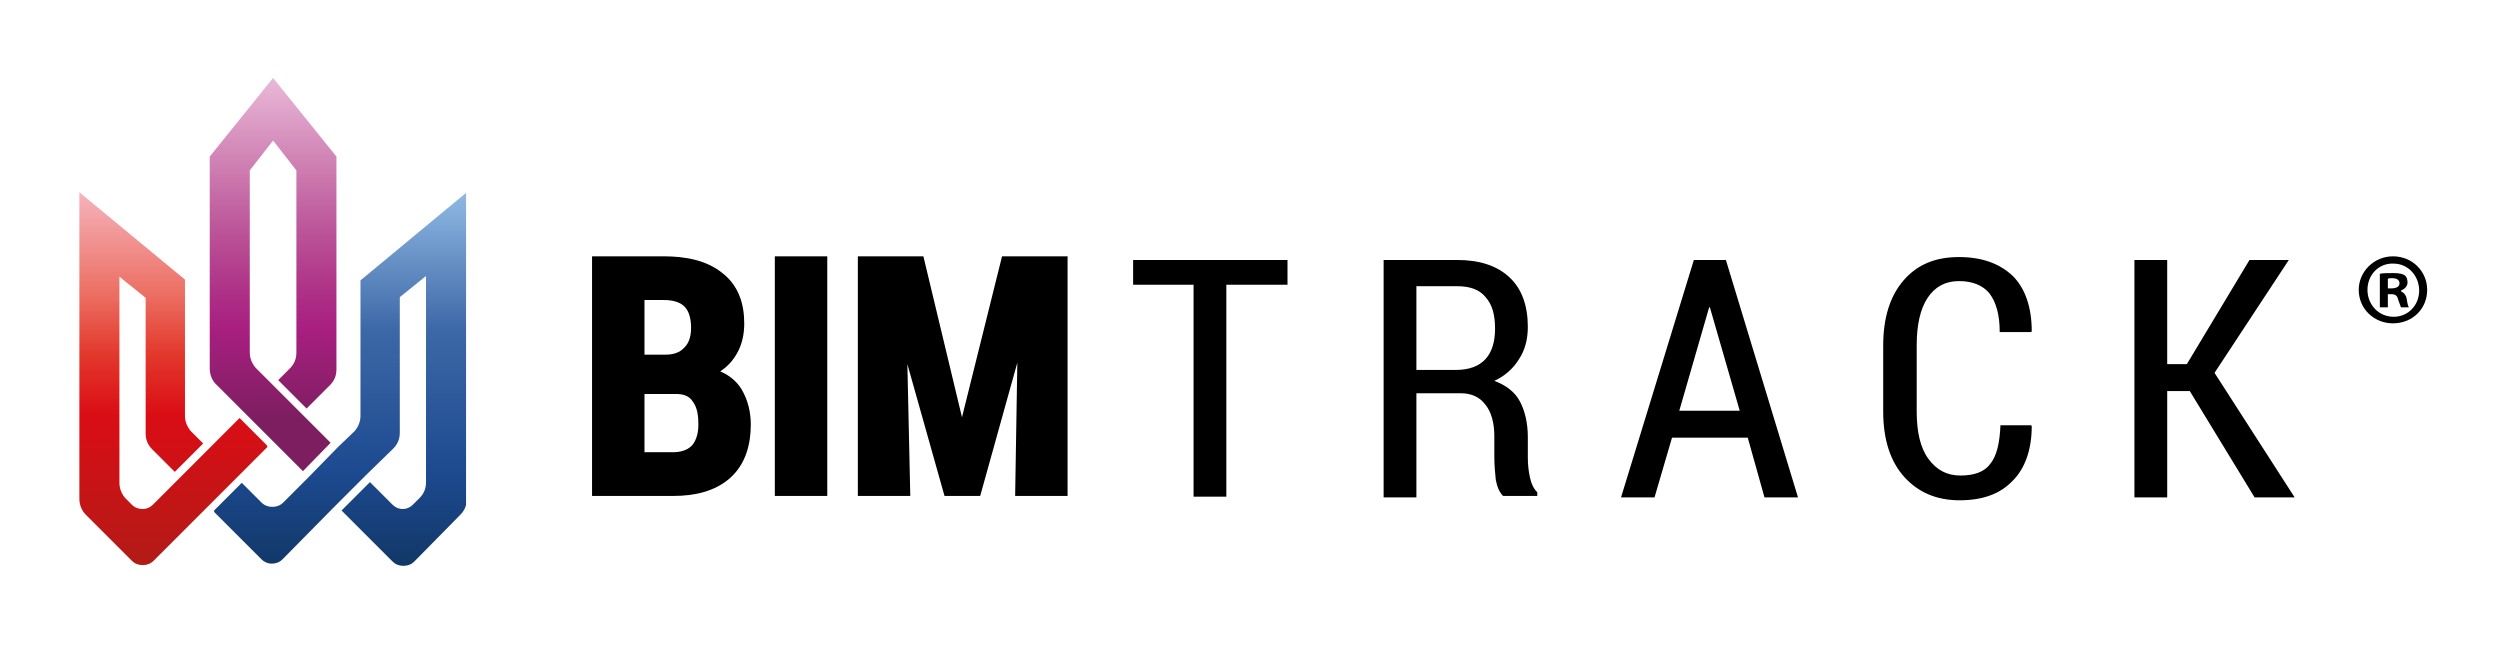
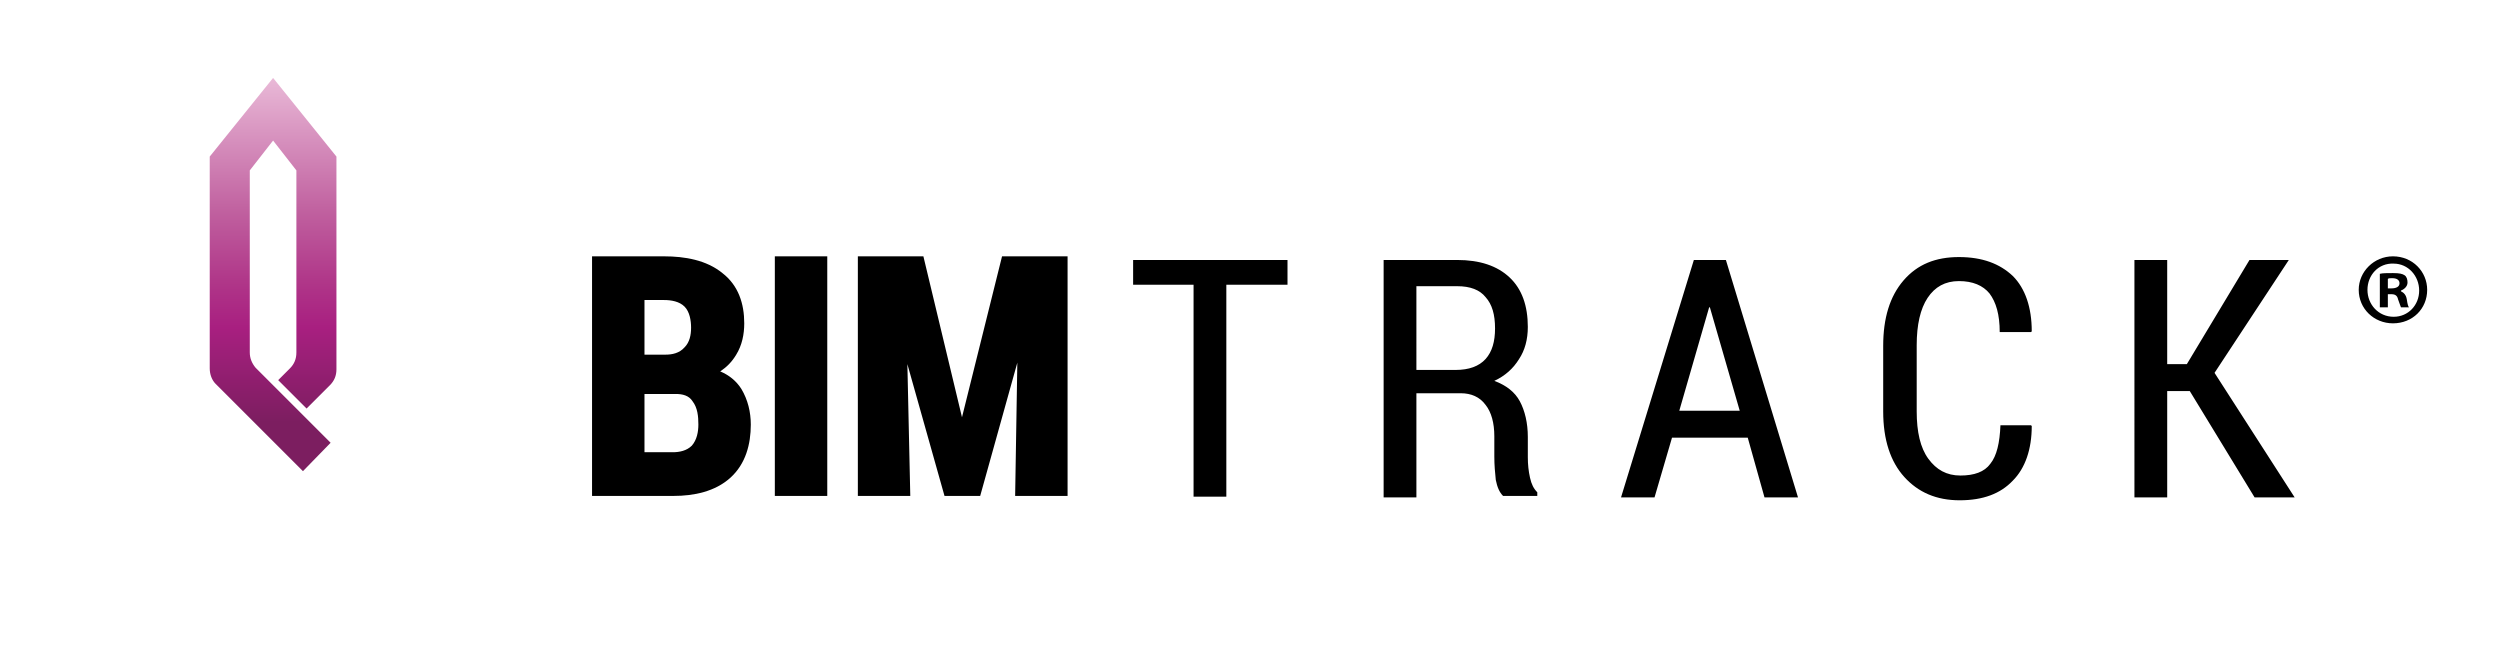
<svg xmlns="http://www.w3.org/2000/svg" xmlns:xlink="http://www.w3.org/1999/xlink" version="1.1" id="Calque_2" x="0px" y="0px" viewBox="0 0 343.3 89.1" style="enable-background:new 0 0 343.3 89.1;" xml:space="preserve">
  <style type="text/css">
	.st0{clip-path:url(#SVGID_2_);fill:url(#SVGID_3_);}
	.st1{clip-path:url(#SVGID_5_);fill:url(#SVGID_6_);}
	.st2{clip-path:url(#SVGID_8_);fill:url(#SVGID_9_);}
</style>
  <g>
    <defs>
      <path id="SVGID_1_" d="M28.8,21.5v29.1v0c0,0.8,0.3,1.6,0.8,2.1l4,4c2.7,2.7,5.3,5.3,8,8l3.8-3.9L35.1,50.5    c-0.5-0.6-0.8-1.3-0.8-2.1v0v-25l3.2-4.1l3.2,4.1v25v0c0,0.9-0.3,1.6-0.9,2.2l0,0l-1.6,1.6l3.9,3.9l3.2-3.2l0,0    c0.6-0.6,0.9-1.3,0.9-2.2v0V21.5l-8.7-10.8L28.8,21.5z" />
    </defs>
    <clipPath id="SVGID_2_">
      <use xlink:href="#SVGID_1_" style="overflow:visible;" />
    </clipPath>
    <linearGradient id="SVGID_3_" gradientUnits="userSpaceOnUse" x1="-144.194" y1="440.089" x2="-143.772" y2="440.089" gradientTransform="matrix(0 128.073 128.073 0 -56326.008 18478.039)">
      <stop offset="0" style="stop-color:#E9B9D7" />
      <stop offset="0.338" style="stop-color:#C0609F" />
      <stop offset="0.511" style="stop-color:#B03789" />
      <stop offset="0.63" style="stop-color:#A81F80" />
      <stop offset="0.87" style="stop-color:#7C1E60" />
      <stop offset="1" style="stop-color:#7C1E60" />
    </linearGradient>
    <rect x="28.8" y="10.7" class="st0" width="17.4" height="54.1" />
  </g>
  <g>
    <defs>
-       <path id="SVGID_4_" d="M10.9,68.5L10.9,68.5L10.9,68.5c0,0.8,0.3,1.6,0.9,2.2l0,0l0,0l6.3,6.3h0c0.4,0.4,0.9,0.6,1.5,0.6    c0.6,0,1.1-0.2,1.5-0.6h0l5.4-5.4l2.2-2.2l3.9-3.9l4.2-4.2l-3.9-3.9L21,69.3l0,0l0,0c-0.4,0.4-0.9,0.6-1.4,0.6    c-0.6,0-1.1-0.2-1.5-0.6h0l-0.9-0.9c-0.5-0.6-0.8-1.3-0.8-2.1v0l0,0l0-28.3l3.6,2.9l0,18.6v0c0,0.9,0.3,1.6,0.9,2.2l0,0l3.1,3.1    l3.9-3.9l-1.7-1.7c-0.5-0.6-0.8-1.3-0.8-2.1v0v0l0-18.7L10.9,26.4L10.9,68.5z" />
-     </defs>
+       </defs>
    <clipPath id="SVGID_5_">
      <use xlink:href="#SVGID_4_" style="overflow:visible;" />
    </clipPath>
    <linearGradient id="SVGID_6_" gradientUnits="userSpaceOnUse" x1="-144.482" y1="440.291" x2="-144.06" y2="440.291" gradientTransform="matrix(0 121.477 121.477 0 -53461.32 17577.607)">
      <stop offset="0" style="stop-color:#F6B3BC" />
      <stop offset="0.268" style="stop-color:#EC7064" />
      <stop offset="0.435" style="stop-color:#E3382C" />
      <stop offset="0.597" style="stop-color:#DA0D15" />
      <stop offset="1" style="stop-color:#B21B17" />
    </linearGradient>
    <rect x="10.9" y="26.4" class="st1" width="25.8" height="51.3" />
  </g>
  <g>
    <defs>
-       <path id="SVGID_7_" d="M49.5,38.5v18.6v0c0,0.8-0.3,1.5-0.8,2.1l-2.3,2.2l-4,4.1l-0.1,0.1L38.9,69c-0.4,0.4-0.9,0.6-1.5,0.6    c-0.6,0-1.1-0.2-1.5-0.6h0l-2.7-2.7l-3.9,3.9l6.6,6.6l0,0l0,0c0.4,0.4,0.9,0.6,1.4,0.6c0.6,0,1.1-0.2,1.5-0.6h0l7.1-7.2v0l0.1-0.1    l0.1-0.1l3.9-3.9l0,0l0.2-0.2l0,0l3.8-3.7l0,0c0.6-0.6,0.9-1.3,0.9-2.2v0V40.8l3.6-2.9l0,28.3l0,0v0c0,0.9-0.3,1.6-0.9,2.2v0    l-0.9,0.9l0,0c-0.4,0.4-0.9,0.6-1.4,0.6c-0.5,0-1-0.2-1.4-0.6l0,0l0,0l-3.1-3.1l-3.9,3.9l7,7h0c0.4,0.4,0.9,0.6,1.5,0.6    c0.6,0,1.1-0.2,1.5-0.6h0l6.3-6.4l0,0c0.6-0.6,0.9-1.3,0.9-2.2v0l0,0l0-42.1L49.5,38.5z" />
-     </defs>
+       </defs>
    <clipPath id="SVGID_8_">
      <use xlink:href="#SVGID_7_" style="overflow:visible;" />
    </clipPath>
    <linearGradient id="SVGID_9_" gradientUnits="userSpaceOnUse" x1="-144.482" y1="440.032" x2="-144.06" y2="440.032" gradientTransform="matrix(0 121.503 121.503 0 -53418.316 17581.299)">
      <stop offset="0" style="stop-color:#90BAE4" />
      <stop offset="0.37" style="stop-color:#3D68A7" />
      <stop offset="0.746" style="stop-color:#1D4A90" />
      <stop offset="1" style="stop-color:#113867" />
    </linearGradient>
    <rect x="29.4" y="26.4" class="st2" width="34.6" height="51.3" />
  </g>
  <g>
    <path d="M98.9,51c1.2,0.5,2.2,1.3,2.9,2.4c0.9,1.5,1.3,3.2,1.3,4.9c0,2.7-0.7,5.4-2.8,7.3c-2.1,1.9-5,2.5-7.8,2.5H81.3V35.2h9.9   c2.8,0,5.8,0.5,8,2.3c2.2,1.7,3,4.2,3,6.9c0,1.5-0.3,3-1.1,4.3C100.5,49.7,99.8,50.4,98.9,51L98.9,51z M113.6,68.1h-7.2V35.2h7.2   V68.1L113.6,68.1z M132.1,57.3l5.5-22.1h9v32.9h-7.2l0.3-18.3l-5.1,18.3h-4.9L124.6,50l0.4,18.1h-7.2V35.2h9L132.1,57.3L132.1,57.3   z M88.5,54v8.1h3.9c0.9,0,1.9-0.2,2.6-0.9c0.7-0.8,0.9-1.9,0.9-2.9c0-1.1-0.1-2.3-0.8-3.2c-0.5-0.8-1.4-1-2.3-1H88.5L88.5,54z    M88.5,48.7l2.9,0c0.9,0,1.9-0.2,2.6-1c0.7-0.7,0.9-1.7,0.9-2.7c0-1-0.2-2.2-0.9-2.9c-0.7-0.7-1.8-0.9-2.8-0.9h-2.7V48.7L88.5,48.7   z" />
    <path d="M176.8,39.1h-8.4v29.1h-4.5V39.1h-8.3v-3.4h21.2V39.1L176.8,39.1z M194.5,54.2v14.1h-4.5V35.7h10.1c3.1,0,5.5,0.8,7.2,2.4   c1.7,1.6,2.5,3.9,2.5,6.8c0,1.7-0.4,3.2-1.2,4.4c-0.8,1.3-1.9,2.3-3.4,3c1.6,0.6,2.8,1.5,3.5,2.8c0.7,1.3,1.1,3,1.1,4.9v2.8   c0,1,0.1,1.9,0.3,2.8c0.2,0.9,0.5,1.5,1,2v0.5h-4.7c-0.5-0.5-0.8-1.2-1-2.2c-0.1-1-0.2-2-0.2-3.2v-2.8c0-1.8-0.4-3.3-1.2-4.3   c-0.8-1.1-2-1.6-3.4-1.6H194.5L194.5,54.2z M194.5,50.8h5.4c1.8,0,3.2-0.5,4.1-1.5c0.9-1,1.3-2.4,1.3-4.2c0-1.9-0.4-3.3-1.3-4.3   c-0.8-1-2.1-1.5-3.9-1.5h-5.6V50.8L194.5,50.8z M240,60.1h-10.4l-2.4,8.2h-4.6l10-32.6h4.4l9.9,32.6h-4.6L240,60.1L240,60.1z    M230.6,56.4h8.3l-4.1-14.2h-0.1L230.6,56.4L230.6,56.4z M278.9,58.4l0.1,0.1c0,3.2-0.9,5.8-2.6,7.5c-1.7,1.8-4.1,2.7-7.3,2.7   c-3.2,0-5.7-1.1-7.6-3.2c-1.9-2.1-2.9-5.1-2.9-9v-9c0-3.8,0.9-6.8,2.8-9c1.9-2.2,4.4-3.2,7.6-3.2c3.2,0,5.6,0.9,7.4,2.6   c1.7,1.7,2.6,4.3,2.6,7.6l-0.1,0.1h-4.3c0-2.4-0.5-4.1-1.4-5.3c-0.9-1.1-2.3-1.7-4.2-1.7c-1.9,0-3.3,0.8-4.3,2.3   c-1,1.5-1.5,3.7-1.5,6.5v9.1c0,2.8,0.5,5,1.6,6.5c1.1,1.5,2.5,2.3,4.4,2.3c1.9,0,3.3-0.5,4.1-1.6c0.9-1.1,1.3-2.9,1.4-5.3H278.9   L278.9,58.4z M300.7,53.7h-3.1v14.6h-4.5V35.7h4.5V50h2.7l8.6-14.3h5.4l-10.2,15.5l11,17.1h-5.5L300.7,53.7L300.7,53.7z" />
  </g>
  <g>
    <path d="M333.3,39.8c0,2.6-2,4.6-4.7,4.6c-2.6,0-4.7-2-4.7-4.6c0-2.5,2.1-4.6,4.7-4.6C331.3,35.2,333.3,37.3,333.3,39.8z    M325.1,39.8c0,2,1.5,3.7,3.6,3.7c2,0,3.5-1.6,3.5-3.6c0-2-1.5-3.7-3.5-3.7C326.6,36.1,325.1,37.8,325.1,39.8z M327.9,42.2h-1.1   v-4.6c0.4-0.1,1-0.1,1.8-0.1c0.9,0,1.3,0.1,1.6,0.3c0.3,0.2,0.4,0.6,0.4,1c0,0.5-0.4,0.9-0.9,1.1v0.1c0.4,0.2,0.7,0.5,0.8,1.1   c0.1,0.7,0.2,1,0.3,1.1h-1.1c-0.1-0.2-0.2-0.6-0.4-1.1c-0.1-0.5-0.4-0.7-0.9-0.7h-0.5V42.2z M327.9,39.6h0.5c0.6,0,1.1-0.2,1.1-0.7   c0-0.4-0.3-0.7-1-0.7c-0.3,0-0.5,0-0.6,0.1V39.6z" />
  </g>
</svg>